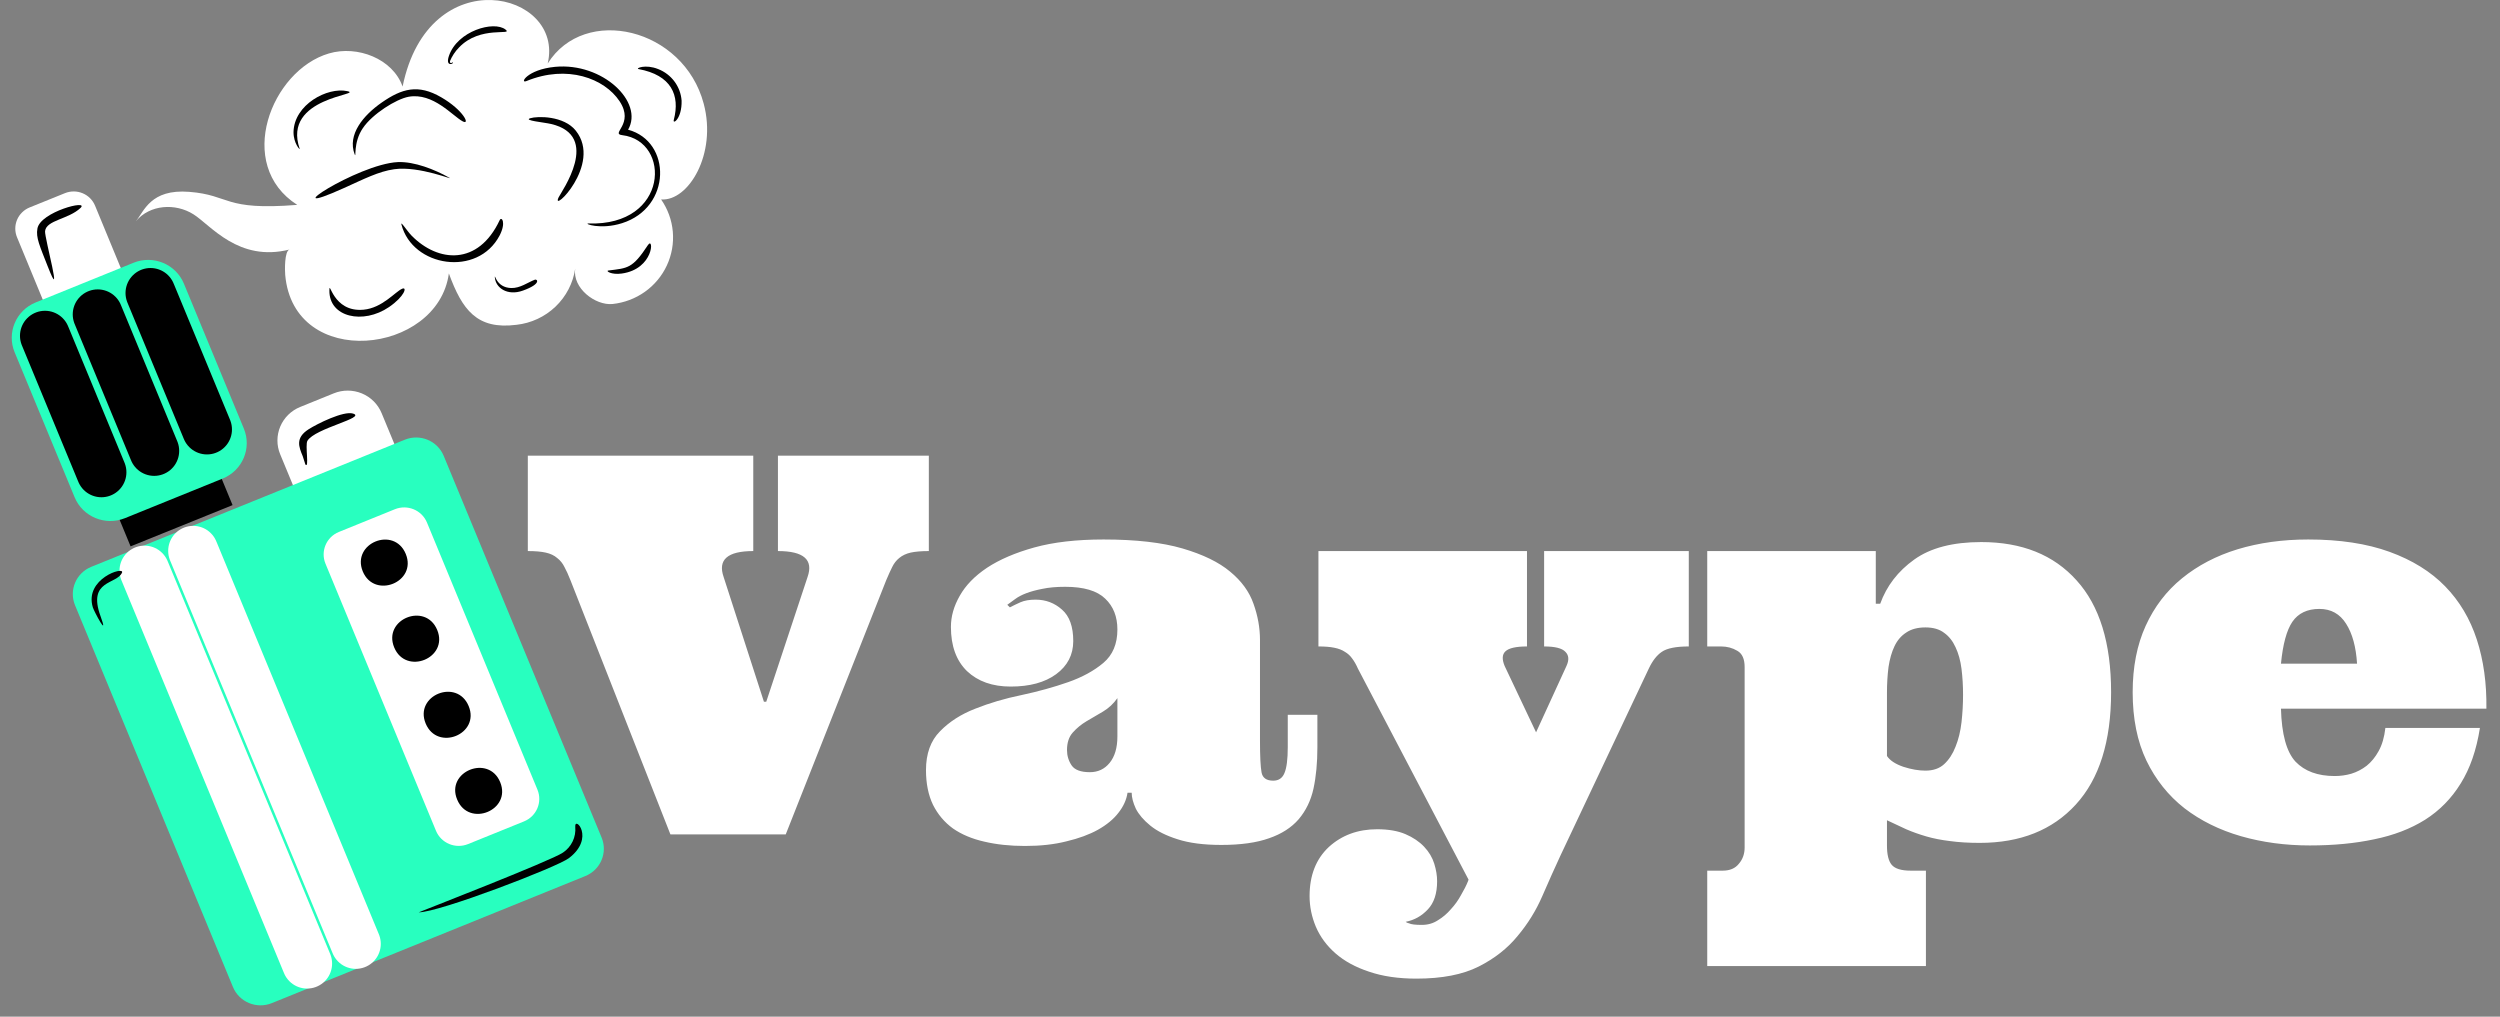
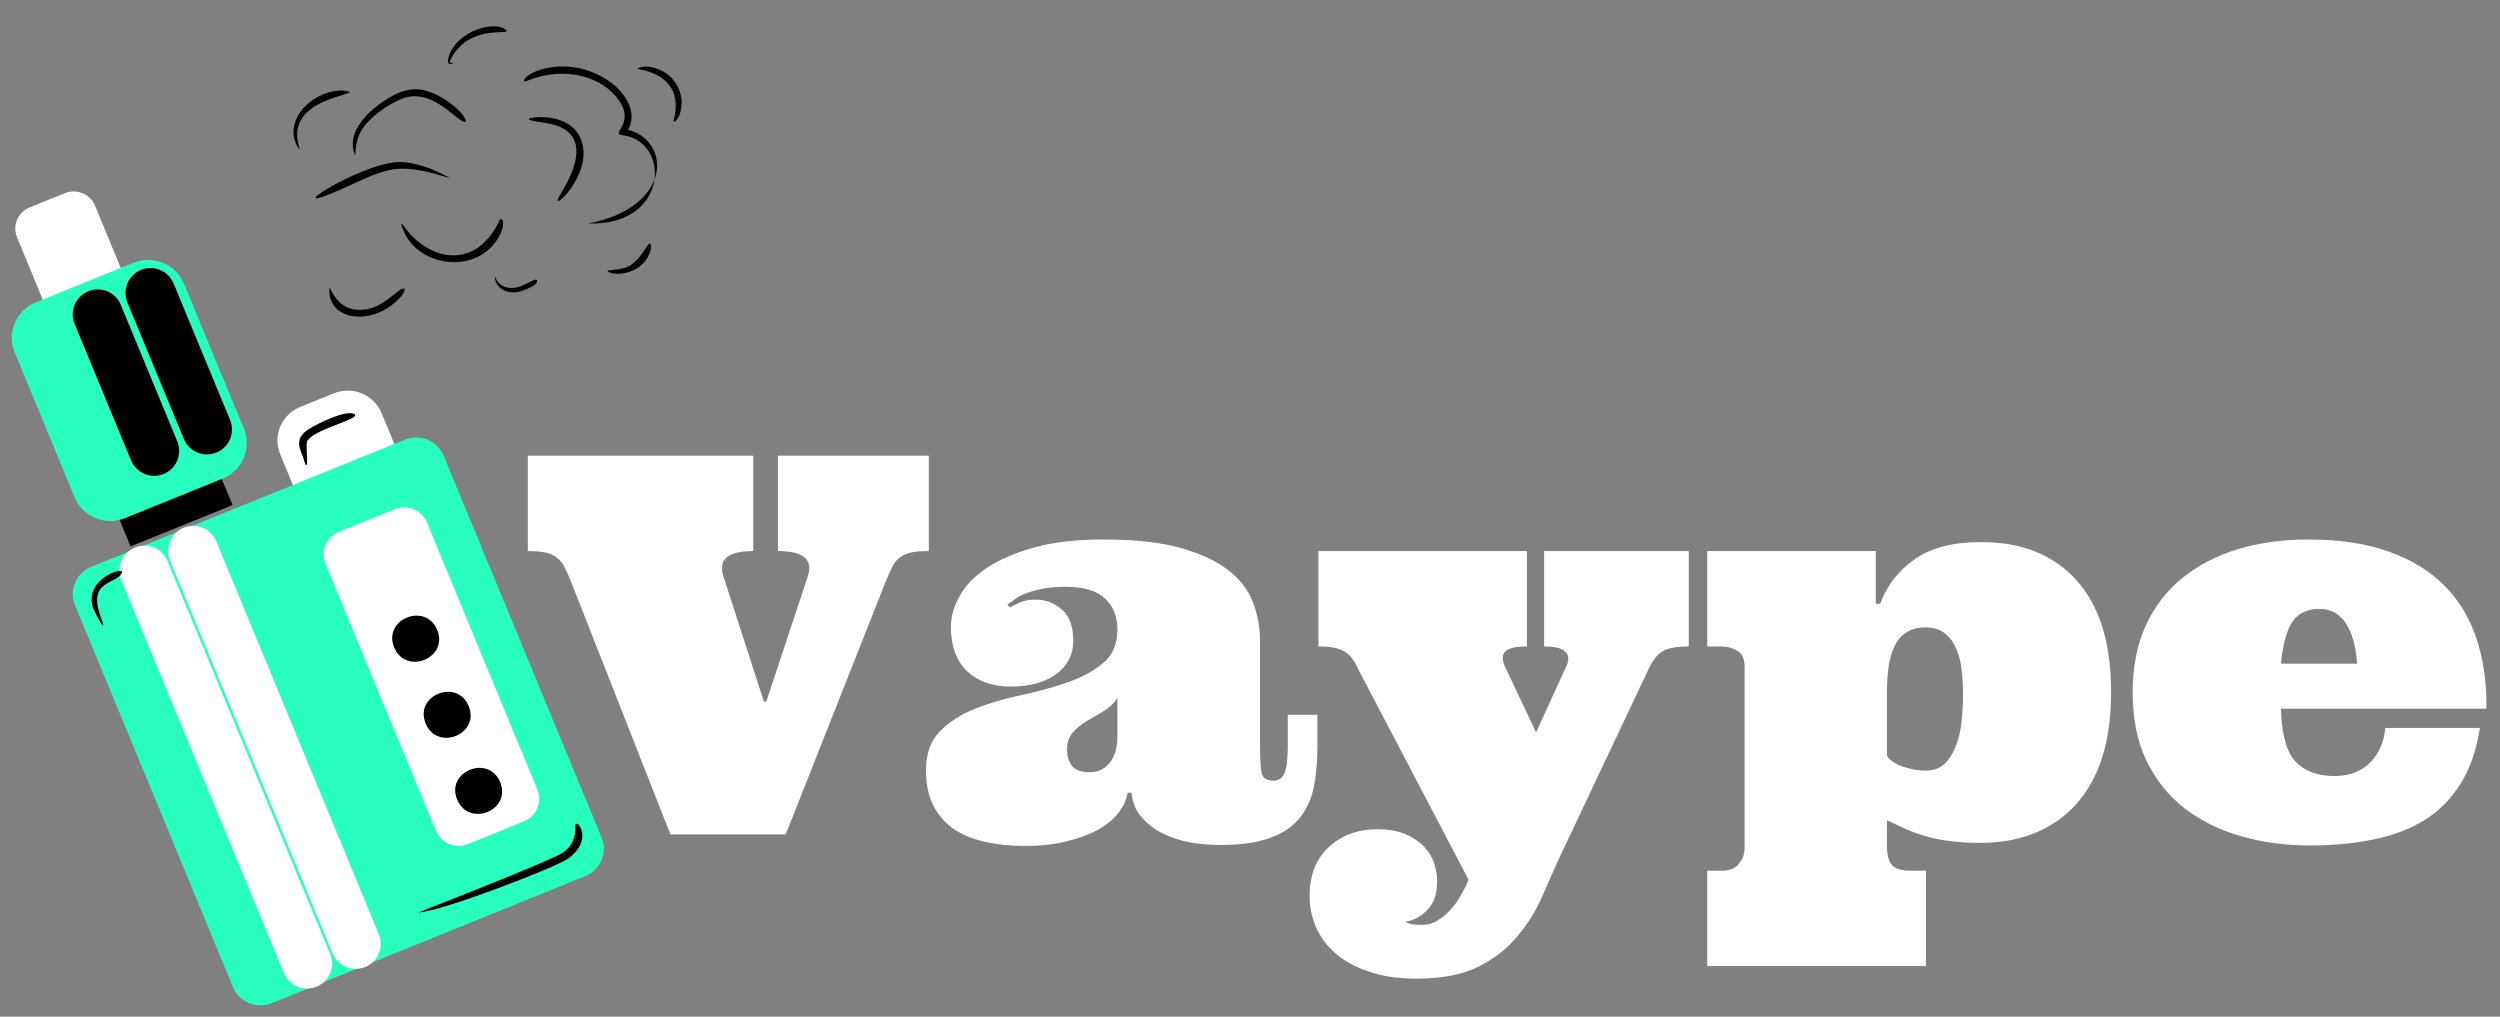
<svg xmlns="http://www.w3.org/2000/svg" width="150" height="61" viewBox="0 0 150 61" fill="none">
  <rect x="0" y="0" width="150" height="61" fill="#808080" stroke="none" />
  <g clip-path="url(#clip0_309_2)">
-     <path d="M8.149 13.279C8.994 12.264 10.526 12.176 11.608 12.859C12.642 13.508 14.309 15.744 17.375 14.971C17.058 15.051 17.09 16.247 17.112 16.49C17.616 22.252 26.274 21.29 26.932 16.405C27.73 18.592 28.614 19.79 30.983 19.489C31.866 19.393 32.691 19.009 33.33 18.399C33.969 17.788 34.385 16.985 34.513 16.116C34.334 17.285 35.721 18.344 36.755 18.24C37.454 18.166 38.122 17.914 38.694 17.508C39.265 17.102 39.72 16.556 40.013 15.923C40.307 15.291 40.429 14.593 40.369 13.9C40.308 13.206 40.066 12.54 39.666 11.967C41.311 12.086 43.025 9.235 42.224 6.227C41.019 1.668 35.071 0.275 32.861 3.813C33.895 -0.525 25.717 -2.471 24.156 5.194C23.567 3.524 21.443 2.703 19.737 3.206C16.268 4.222 14.071 9.889 17.834 12.293C13.373 12.65 13.855 11.707 11.348 11.51C9.026 11.328 8.648 12.679 8.149 13.279Z" fill="white" />
    <path d="M29.981 13.209C28.695 15.953 26.279 15.758 24.688 14.13C24.409 13.841 24.021 13.221 24.087 13.474C24.747 16.021 28.661 16.645 29.979 14.125C30.379 13.352 30.097 12.966 29.981 13.209Z" fill="black" />
-     <path d="M37.685 7.782C38.643 6.127 36.161 3.741 33.308 4.01C31.607 4.173 31.157 5.043 31.589 4.863C34.032 3.86 36.266 4.701 37.177 6.078C38.088 7.456 36.597 8.023 37.337 8.11C40.282 8.463 40.14 13.573 35.304 13.408C34.997 13.408 36.023 13.804 37.322 13.391C40.302 12.451 40.309 8.489 37.685 7.782Z" fill="black" />
+     <path d="M37.685 7.782C38.643 6.127 36.161 3.741 33.308 4.01C31.607 4.173 31.157 5.043 31.589 4.863C34.032 3.86 36.266 4.701 37.177 6.078C38.088 7.456 36.597 8.023 37.337 8.11C40.282 8.463 40.14 13.573 35.304 13.408C40.302 12.451 40.309 8.489 37.685 7.782Z" fill="black" />
    <path d="M26.945 10.655C26.08 10.169 24.858 9.683 23.864 9.726C21.45 9.845 16.236 13.267 20.645 11.279C21.846 10.737 22.72 10.285 23.652 10.154C25.179 9.938 27.347 10.876 26.945 10.655Z" fill="black" />
    <path d="M26.478 5.84C25.086 5.029 24.114 5.311 22.901 6.154C21.804 6.917 20.827 8.074 21.281 9.262C21.394 9.556 21.166 8.577 21.772 7.687C22.337 6.844 23.768 5.942 24.517 5.806C25.989 5.541 27.158 6.961 27.762 7.281C28.231 7.532 27.823 6.62 26.478 5.84Z" fill="black" />
    <path d="M24.126 17.326C23.711 17.506 22.938 18.478 21.814 18.582C19.943 18.757 19.771 16.718 19.764 17.43C19.739 19.039 21.789 19.484 23.341 18.424C24.269 17.79 24.453 17.182 24.126 17.326Z" fill="black" />
    <path d="M38.876 14.704C37.945 16.123 37.668 16.084 36.504 16.23C36.32 16.254 36.681 16.502 37.307 16.412C39.244 16.142 39.244 14.154 38.876 14.704Z" fill="black" />
    <path d="M32.093 16.781C31.666 16.944 31.211 17.297 30.671 17.282C29.751 17.255 29.689 16.38 29.689 16.633C29.731 17.272 30.445 17.773 31.376 17.435C32.508 17.027 32.237 16.728 32.093 16.781Z" fill="black" />
    <path d="M30.332 1.774C29.635 1.223 27.438 1.855 26.935 3.357C26.726 3.979 27.151 3.865 27.18 3.765C27.21 3.665 26.986 3.923 26.998 3.668C27.123 3.366 27.305 3.091 27.534 2.856C28.81 1.502 30.816 2.158 30.332 1.774Z" fill="black" />
    <path d="M20.832 5.468C19.653 5.211 17.64 6.27 17.611 7.928C17.611 8.613 18.016 9.024 17.981 8.929C16.904 5.804 21.887 5.687 20.832 5.468Z" fill="black" />
    <path d="M40.896 6.042C40.867 5.626 40.719 5.228 40.47 4.892C40.221 4.556 39.881 4.297 39.489 4.144C38.721 3.835 38.115 4.103 38.311 4.144C40.275 4.504 40.815 5.712 40.43 7.182C40.332 7.508 40.923 7.141 40.896 6.042Z" fill="black" />
    <path d="M34.55 7.843C33.833 6.939 32.25 6.958 31.815 7.094C31.381 7.23 32.635 7.337 33.065 7.439C36.104 8.149 33.674 11.51 33.519 11.838C33.018 12.886 36.163 9.877 34.55 7.843Z" fill="black" />
    <path d="M23.99 27.424L17.901 29.893L16.81 27.255C16.589 26.721 16.592 26.123 16.816 25.591C17.041 25.059 17.47 24.637 18.008 24.419L20.03 23.599C20.57 23.38 21.175 23.383 21.712 23.605C22.25 23.828 22.676 24.253 22.896 24.787L23.988 27.425L23.99 27.424Z" fill="white" />
    <path d="M16.309 60.188L35.12 52.563C36.034 52.192 36.471 51.159 36.097 50.255L26.621 27.349C26.247 26.445 25.203 26.012 24.29 26.382L5.479 34.008C4.565 34.378 4.128 35.412 4.502 36.316L13.978 59.222C14.352 60.126 15.396 60.559 16.309 60.188Z" fill="#28FFBF" />
    <path d="M11.591 33.052L21.347 56.631" stroke="white" stroke-width="3" stroke-linecap="round" stroke-linejoin="round" />
    <path d="M8.67 34.238L18.426 57.814" stroke="white" stroke-width="3" stroke-linecap="round" stroke-linejoin="round" />
    <path d="M7.835 32.782L13.954 30.307L12.024 25.633L5.905 28.108L7.835 32.782Z" fill="black" />
    <path d="M7.55 16.814L2.867 18.708L1.02 14.233C0.951 14.066 0.916 13.888 0.917 13.708C0.918 13.528 0.955 13.351 1.025 13.185C1.095 13.019 1.198 12.868 1.327 12.742C1.456 12.615 1.609 12.515 1.777 12.447L3.898 11.589C4.067 11.521 4.247 11.486 4.428 11.487C4.61 11.488 4.79 11.524 4.957 11.594C5.125 11.664 5.277 11.765 5.405 11.893C5.533 12.021 5.634 12.172 5.703 12.339L7.55 16.814Z" fill="white" />
    <path d="M7.5 31.089L13.366 28.711C14.55 28.231 15.117 26.891 14.632 25.718L11.034 17.019C10.549 15.847 9.195 15.285 8.011 15.766L2.145 18.144C0.96 18.624 0.393 19.964 0.878 21.136L4.477 29.835C4.962 31.008 6.315 31.569 7.5 31.089Z" fill="#28FFBF" />
    <path d="M28.083 50.645L31.441 49.284C32.195 48.978 32.556 48.126 32.247 47.379L25.618 31.352C25.309 30.606 24.447 30.249 23.693 30.554L20.335 31.916C19.581 32.221 19.22 33.074 19.529 33.821L26.159 49.847C26.468 50.594 27.329 50.951 28.083 50.645Z" fill="white" />
-     <path d="M21.765 34.282C22.462 35.968 25.044 34.926 24.345 33.234C23.645 31.543 21.077 32.59 21.765 34.282Z" fill="black" />
    <path d="M23.652 38.846C24.35 40.535 26.932 39.49 26.233 37.798C25.533 36.107 22.953 37.154 23.652 38.846Z" fill="black" />
    <path d="M25.54 43.41C26.24 45.099 28.82 44.054 28.12 42.365C27.421 40.676 24.841 41.721 25.54 43.41Z" fill="black" />
    <path d="M27.431 47.976C28.128 49.663 30.708 48.621 30.011 46.929C29.314 45.238 26.724 46.297 27.431 47.976Z" fill="black" />
    <path d="M9.031 17.581L12.418 25.766" stroke="black" stroke-width="3" stroke-linecap="round" stroke-linejoin="round" />
    <path d="M5.864 18.864L9.251 27.052" stroke="black" stroke-width="3" stroke-linecap="round" stroke-linejoin="round" />
-     <path d="M2.699 20.147L6.085 28.335" stroke="black" stroke-width="3" stroke-linecap="round" stroke-linejoin="round" />
    <path d="M34.516 49.617C34.543 49.915 34.489 50.215 34.359 50.485C34.23 50.756 34.029 50.987 33.779 51.155C33.087 51.641 25.101 54.74 25.125 54.74C26.353 54.74 33.418 52.03 34.13 51.491C35.736 50.273 34.457 48.914 34.516 49.617Z" fill="black" />
    <path d="M5.569 36.44C5.648 36.7 6.551 38.384 6.031 36.968C5.235 34.78 7.013 35.079 7.322 34.355C7.481 33.959 5.051 34.715 5.569 36.44Z" fill="black" />
    <path d="M21.18 24.814C20.613 24.643 19.049 25.416 18.512 25.759C17.704 26.279 17.935 26.816 18.161 27.365C18.2 27.463 18.313 27.852 18.323 27.871C18.568 28.143 18.296 26.697 18.445 26.449C18.902 25.689 22.01 25.064 21.18 24.814Z" fill="black" />
-     <path d="M2.245 13.712C2.144 14.261 2.387 14.762 2.864 15.984C3.826 18.449 2.667 14.264 2.704 13.872C2.77 13.202 4.113 13.16 4.83 12.477C5.385 11.948 2.419 12.711 2.245 13.712Z" fill="black" />
    <path d="M34.225 34.807C34.1 34.488 33.981 34.226 33.867 34.02C33.763 33.804 33.617 33.624 33.43 33.48C33.254 33.326 33.025 33.218 32.745 33.156C32.475 33.095 32.116 33.064 31.669 33.064V27.34H45.196V33.064C43.648 33.064 43.056 33.583 43.419 34.622L45.835 42.104H45.975L48.453 34.622C48.816 33.583 48.224 33.064 46.676 33.064V27.34H55.73V33.064C55.283 33.064 54.92 33.095 54.639 33.156C54.369 33.218 54.141 33.326 53.954 33.48C53.777 33.624 53.637 33.804 53.533 34.02C53.429 34.226 53.31 34.488 53.175 34.807L47.144 50.064H40.225L34.225 34.807ZM63.911 35.208C63.382 35.208 62.925 35.249 62.54 35.331C62.166 35.403 61.844 35.491 61.574 35.594C61.304 35.696 61.08 35.815 60.904 35.948C60.727 36.072 60.572 36.185 60.437 36.288L60.592 36.442C60.79 36.339 61.003 36.236 61.231 36.134C61.47 36.031 61.772 35.979 62.135 35.979C62.748 35.979 63.278 36.18 63.724 36.581C64.171 36.972 64.395 37.599 64.395 38.463C64.395 39.286 64.052 39.949 63.366 40.453C62.691 40.947 61.782 41.194 60.639 41.194C59.548 41.194 58.675 40.885 58.021 40.268C57.377 39.641 57.055 38.756 57.055 37.614C57.055 36.987 57.231 36.365 57.585 35.748C57.938 35.12 58.483 34.56 59.221 34.066C59.969 33.573 60.914 33.166 62.057 32.848C63.21 32.529 64.597 32.369 66.218 32.369C68.15 32.369 69.729 32.55 70.955 32.909C72.181 33.269 73.132 33.732 73.807 34.298C74.493 34.863 74.96 35.506 75.21 36.226C75.469 36.946 75.599 37.671 75.599 38.401V44.433C75.599 45.369 75.63 46.007 75.693 46.346C75.755 46.675 75.989 46.84 76.394 46.84C76.716 46.84 76.939 46.691 77.064 46.392C77.199 46.084 77.266 45.559 77.266 44.819V42.89H79.043V44.85C79.043 45.775 78.965 46.598 78.809 47.318C78.653 48.027 78.357 48.639 77.921 49.154C77.485 49.657 76.893 50.038 76.144 50.295C75.397 50.562 74.441 50.696 73.277 50.696C72.228 50.696 71.355 50.583 70.659 50.357C69.973 50.141 69.428 49.868 69.023 49.539C68.618 49.21 68.327 48.871 68.15 48.521C67.984 48.161 67.901 47.842 67.901 47.565H67.651C67.589 47.986 67.407 48.387 67.106 48.768C66.815 49.148 66.405 49.488 65.875 49.786C65.356 50.074 64.727 50.305 63.989 50.48C63.262 50.666 62.431 50.758 61.496 50.758C60.603 50.758 59.787 50.671 59.049 50.496C58.322 50.331 57.699 50.069 57.179 49.709C56.67 49.339 56.27 48.866 55.98 48.29C55.699 47.703 55.559 47.009 55.559 46.207C55.559 45.22 55.839 44.443 56.4 43.878C56.961 43.302 57.668 42.849 58.52 42.52C59.371 42.181 60.296 41.908 61.294 41.703C62.301 41.487 63.231 41.229 64.083 40.931C64.935 40.633 65.641 40.247 66.202 39.774C66.763 39.301 67.044 38.633 67.044 37.769C67.044 36.997 66.8 36.38 66.311 35.918C65.823 35.444 65.023 35.208 63.911 35.208ZM67.044 41.888C66.815 42.217 66.529 42.484 66.187 42.69C65.844 42.885 65.511 43.081 65.189 43.276C64.878 43.461 64.602 43.687 64.364 43.955C64.135 44.212 64.02 44.562 64.02 45.004C64.02 45.343 64.114 45.652 64.301 45.929C64.488 46.197 64.852 46.331 65.392 46.331C65.88 46.331 66.275 46.145 66.576 45.775C66.888 45.395 67.044 44.865 67.044 44.186V41.888ZM93.629 51.329C93.276 52.09 92.912 52.902 92.538 53.766C92.164 54.63 91.671 55.427 91.058 56.157C90.455 56.898 89.676 57.51 88.721 57.993C87.764 58.476 86.518 58.718 84.98 58.718C83.9 58.718 82.954 58.579 82.144 58.301C81.334 58.034 80.664 57.669 80.134 57.206C79.604 56.743 79.209 56.209 78.95 55.602C78.7 55.005 78.575 54.394 78.575 53.766C78.575 52.522 78.96 51.54 79.729 50.82C80.508 50.11 81.474 49.755 82.627 49.755C83.302 49.755 83.869 49.853 84.326 50.048C84.783 50.244 85.157 50.496 85.448 50.804C85.739 51.113 85.941 51.452 86.056 51.822C86.17 52.193 86.227 52.542 86.227 52.871C86.227 53.612 86.04 54.178 85.666 54.568C85.302 54.959 84.861 55.206 84.341 55.309C84.383 55.35 84.451 55.381 84.544 55.401C84.669 55.463 84.923 55.494 85.308 55.494C85.671 55.494 85.993 55.401 86.274 55.216C86.565 55.041 86.825 54.82 87.053 54.553C87.292 54.296 87.494 54.013 87.661 53.704C87.837 53.406 87.978 53.129 88.081 52.871L88.113 52.779L81.474 40.114C81.37 39.877 81.256 39.676 81.131 39.512C81.017 39.347 80.872 39.214 80.695 39.111C80.529 38.998 80.316 38.916 80.056 38.864C79.807 38.812 79.49 38.787 79.106 38.787V33.064H91.619V38.787C90.964 38.787 90.533 38.885 90.326 39.08C90.128 39.265 90.112 39.558 90.279 39.959L92.164 43.939L93.988 39.959C94.154 39.599 94.133 39.317 93.925 39.111C93.728 38.895 93.302 38.787 92.647 38.787V33.064H101.327V38.787C100.559 38.787 100.018 38.895 99.707 39.111C99.405 39.317 99.146 39.651 98.928 40.114L93.629 51.329ZM118.781 50.573C118.116 50.573 117.524 50.537 117.004 50.465C116.485 50.403 116.012 50.311 115.586 50.187C115.16 50.064 114.755 49.92 114.371 49.755C113.986 49.58 113.602 49.401 113.218 49.215V50.727C113.218 51.272 113.311 51.658 113.498 51.884C113.695 52.121 114.075 52.239 114.636 52.239H115.555V57.962H102.434V52.239H103.369C103.795 52.239 104.117 52.1 104.335 51.822C104.564 51.555 104.678 51.231 104.678 50.85V40.021C104.678 39.538 104.532 39.214 104.241 39.049C103.95 38.874 103.623 38.787 103.26 38.787H102.434V33.064H112.547V36.226H112.812C113.197 35.156 113.877 34.272 114.854 33.573C115.83 32.873 117.171 32.524 118.874 32.524C121.316 32.524 123.222 33.29 124.594 34.822C125.975 36.344 126.666 38.581 126.666 41.533C126.666 44.485 125.96 46.732 124.547 48.274C123.144 49.807 121.222 50.573 118.781 50.573ZM117.783 41.687C117.783 41.142 117.752 40.623 117.69 40.129C117.628 39.635 117.508 39.203 117.332 38.833C117.165 38.463 116.937 38.175 116.646 37.969C116.365 37.753 115.991 37.645 115.524 37.645C115.056 37.645 114.672 37.748 114.371 37.954C114.069 38.149 113.836 38.422 113.67 38.772C113.503 39.121 113.384 39.538 113.311 40.021C113.249 40.505 113.218 41.019 113.218 41.564V45.359C113.394 45.626 113.721 45.842 114.199 46.007C114.677 46.161 115.119 46.238 115.524 46.238C115.991 46.238 116.365 46.109 116.646 45.852C116.937 45.585 117.165 45.235 117.332 44.803C117.508 44.371 117.628 43.883 117.69 43.338C117.752 42.793 117.783 42.242 117.783 41.687ZM136.858 42.52C136.899 44.053 137.19 45.112 137.73 45.698C138.281 46.274 139.065 46.562 140.083 46.562C140.426 46.562 140.759 46.516 141.081 46.423C141.413 46.32 141.72 46.161 142 45.945C142.281 45.719 142.52 45.426 142.717 45.066C142.925 44.695 143.06 44.233 143.122 43.677H148.795C148.587 45.004 148.202 46.114 147.641 47.009C147.091 47.904 146.379 48.629 145.506 49.184C144.634 49.73 143.616 50.12 142.452 50.357C141.299 50.604 140.011 50.727 138.587 50.727C137.123 50.727 135.746 50.542 134.458 50.172C133.17 49.801 132.037 49.241 131.061 48.49C130.094 47.729 129.336 46.778 128.785 45.636C128.235 44.485 127.96 43.117 127.96 41.533C127.96 40.021 128.219 38.694 128.739 37.553C129.258 36.411 129.985 35.46 130.92 34.699C131.866 33.928 132.977 33.347 134.255 32.956C135.544 32.565 136.956 32.369 138.494 32.369C140.385 32.369 142.01 32.616 143.372 33.11C144.733 33.604 145.844 34.293 146.706 35.177C147.569 36.062 148.202 37.126 148.608 38.37C149.013 39.615 149.205 40.998 149.184 42.52H136.858ZM139.164 36.535C138.437 36.535 137.897 36.792 137.543 37.306C137.2 37.81 136.972 38.648 136.858 39.821H141.423C141.361 38.812 141.143 38.016 140.769 37.429C140.395 36.833 139.86 36.535 139.164 36.535Z" fill="white" />
  </g>
  <defs>
    <clipPath id="clip0_309_2">
      <rect width="150" height="61" fill="white" />
    </clipPath>
  </defs>
</svg>